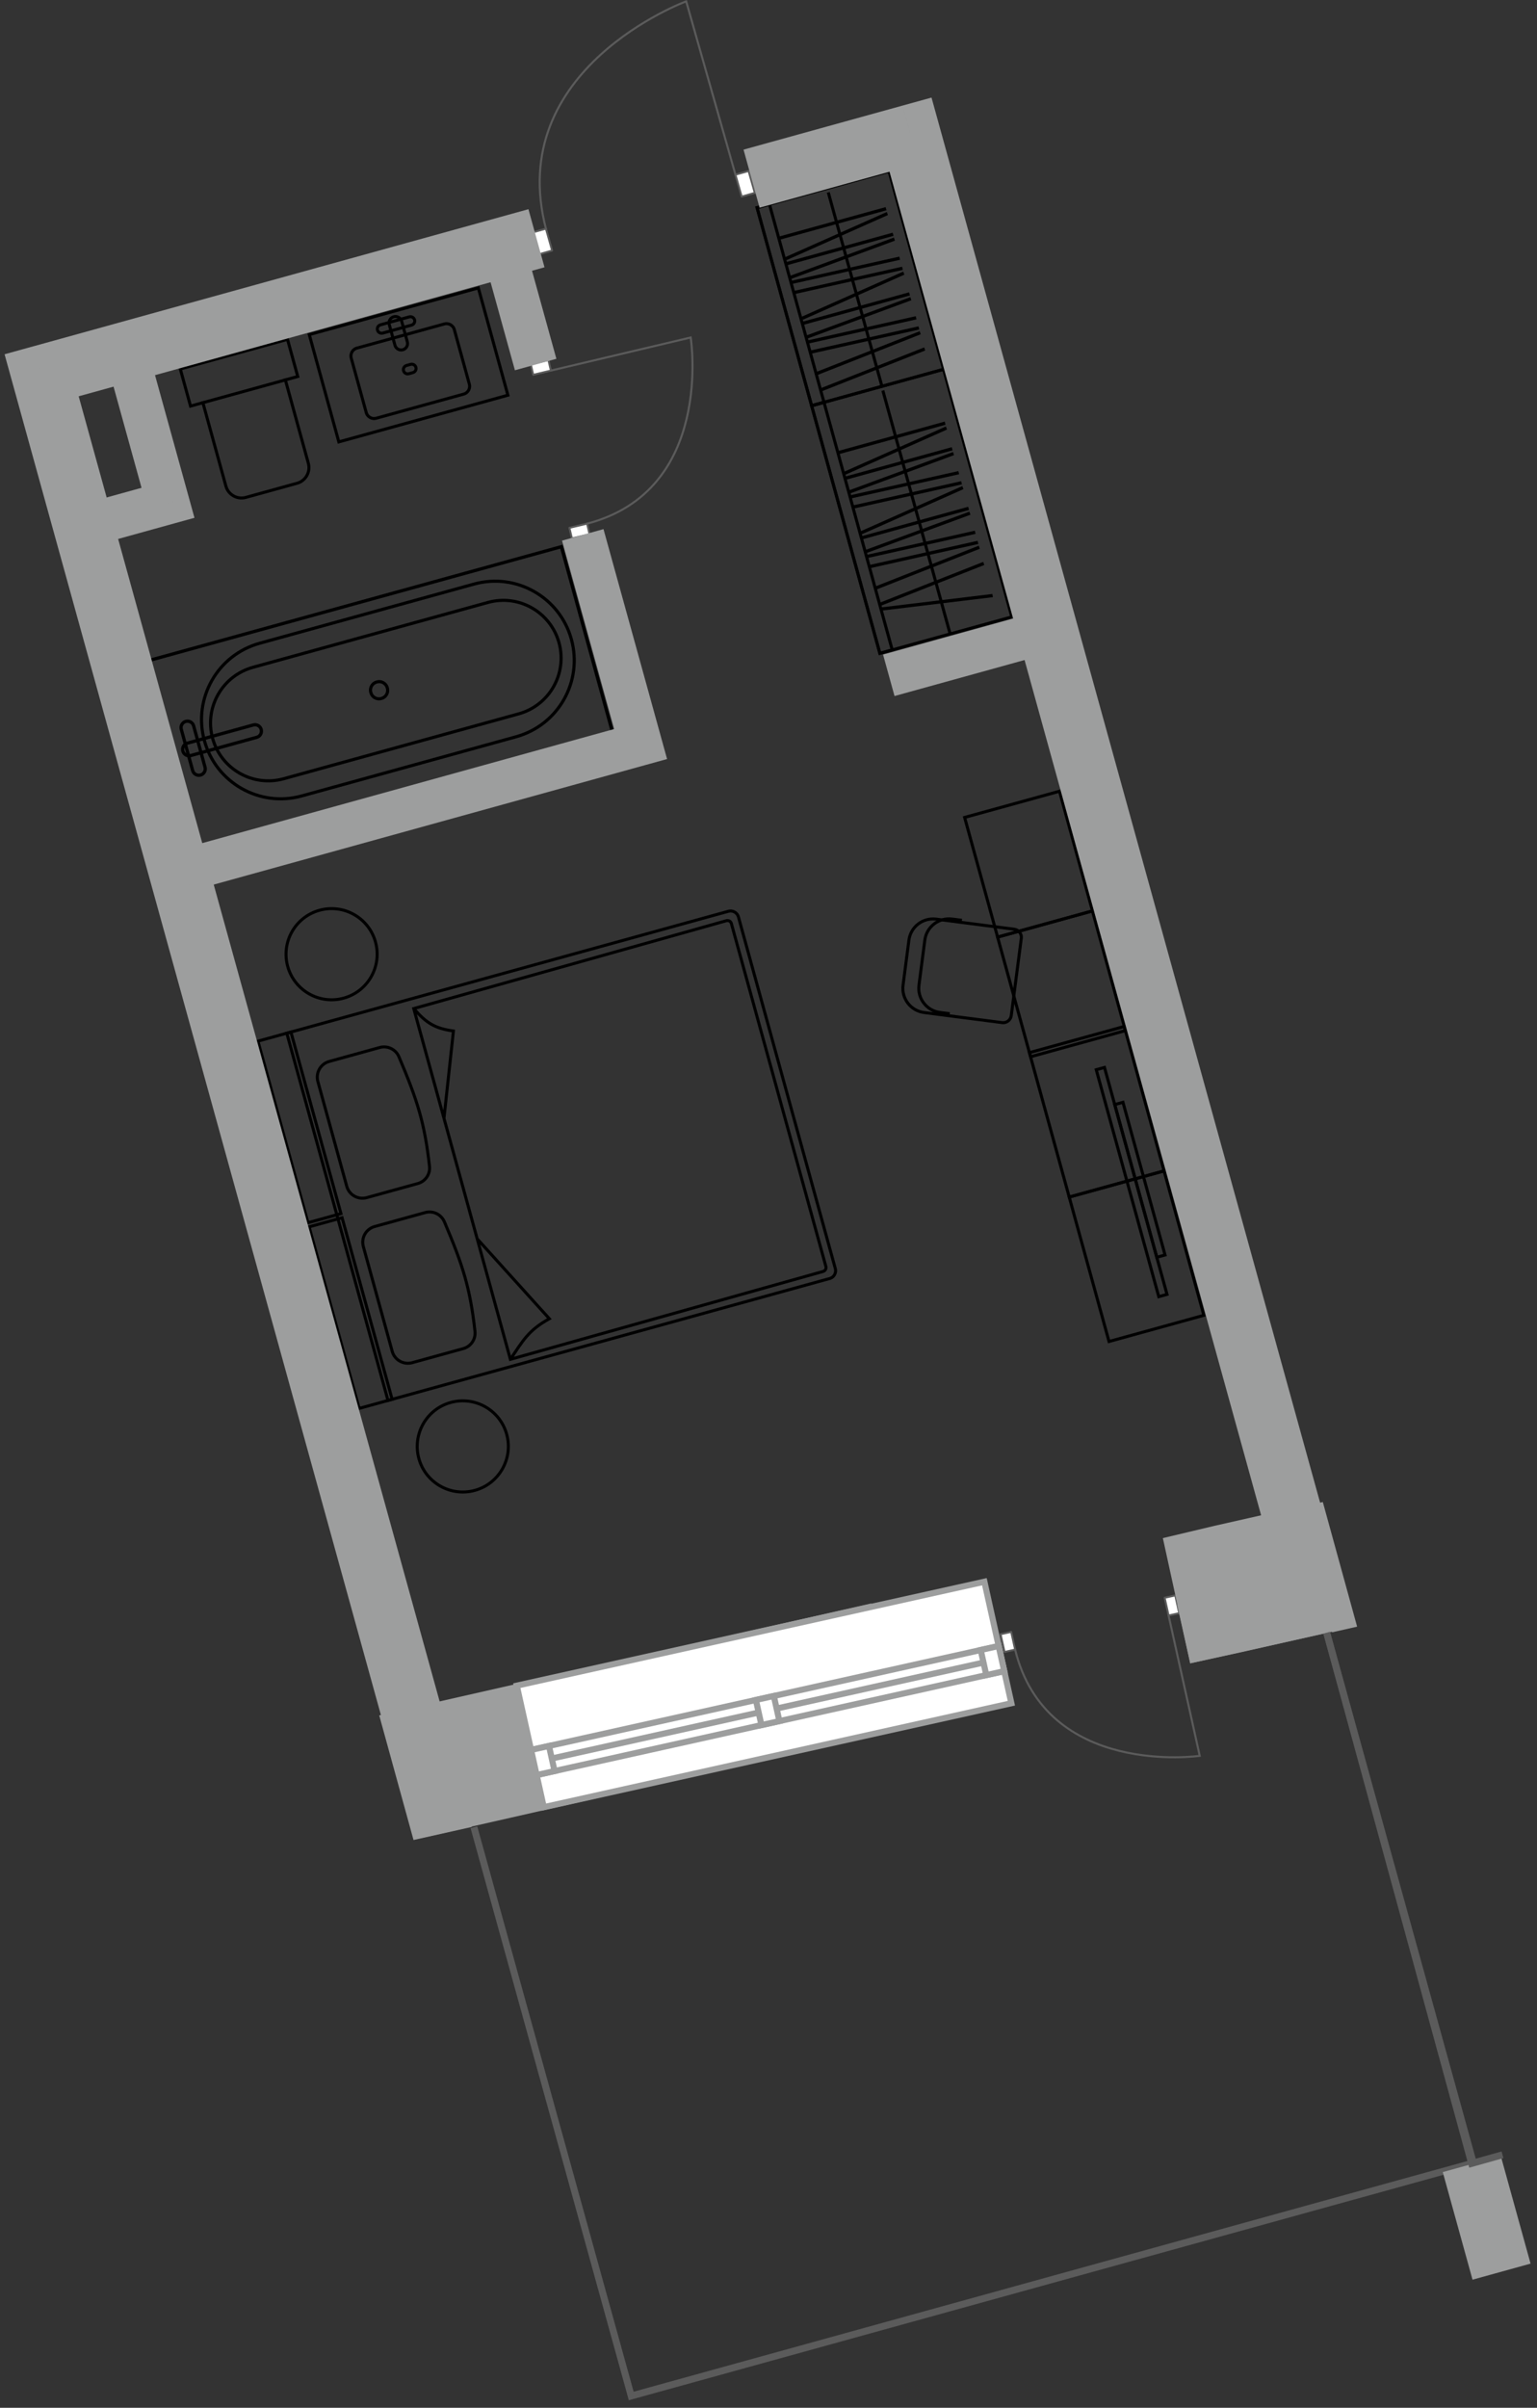
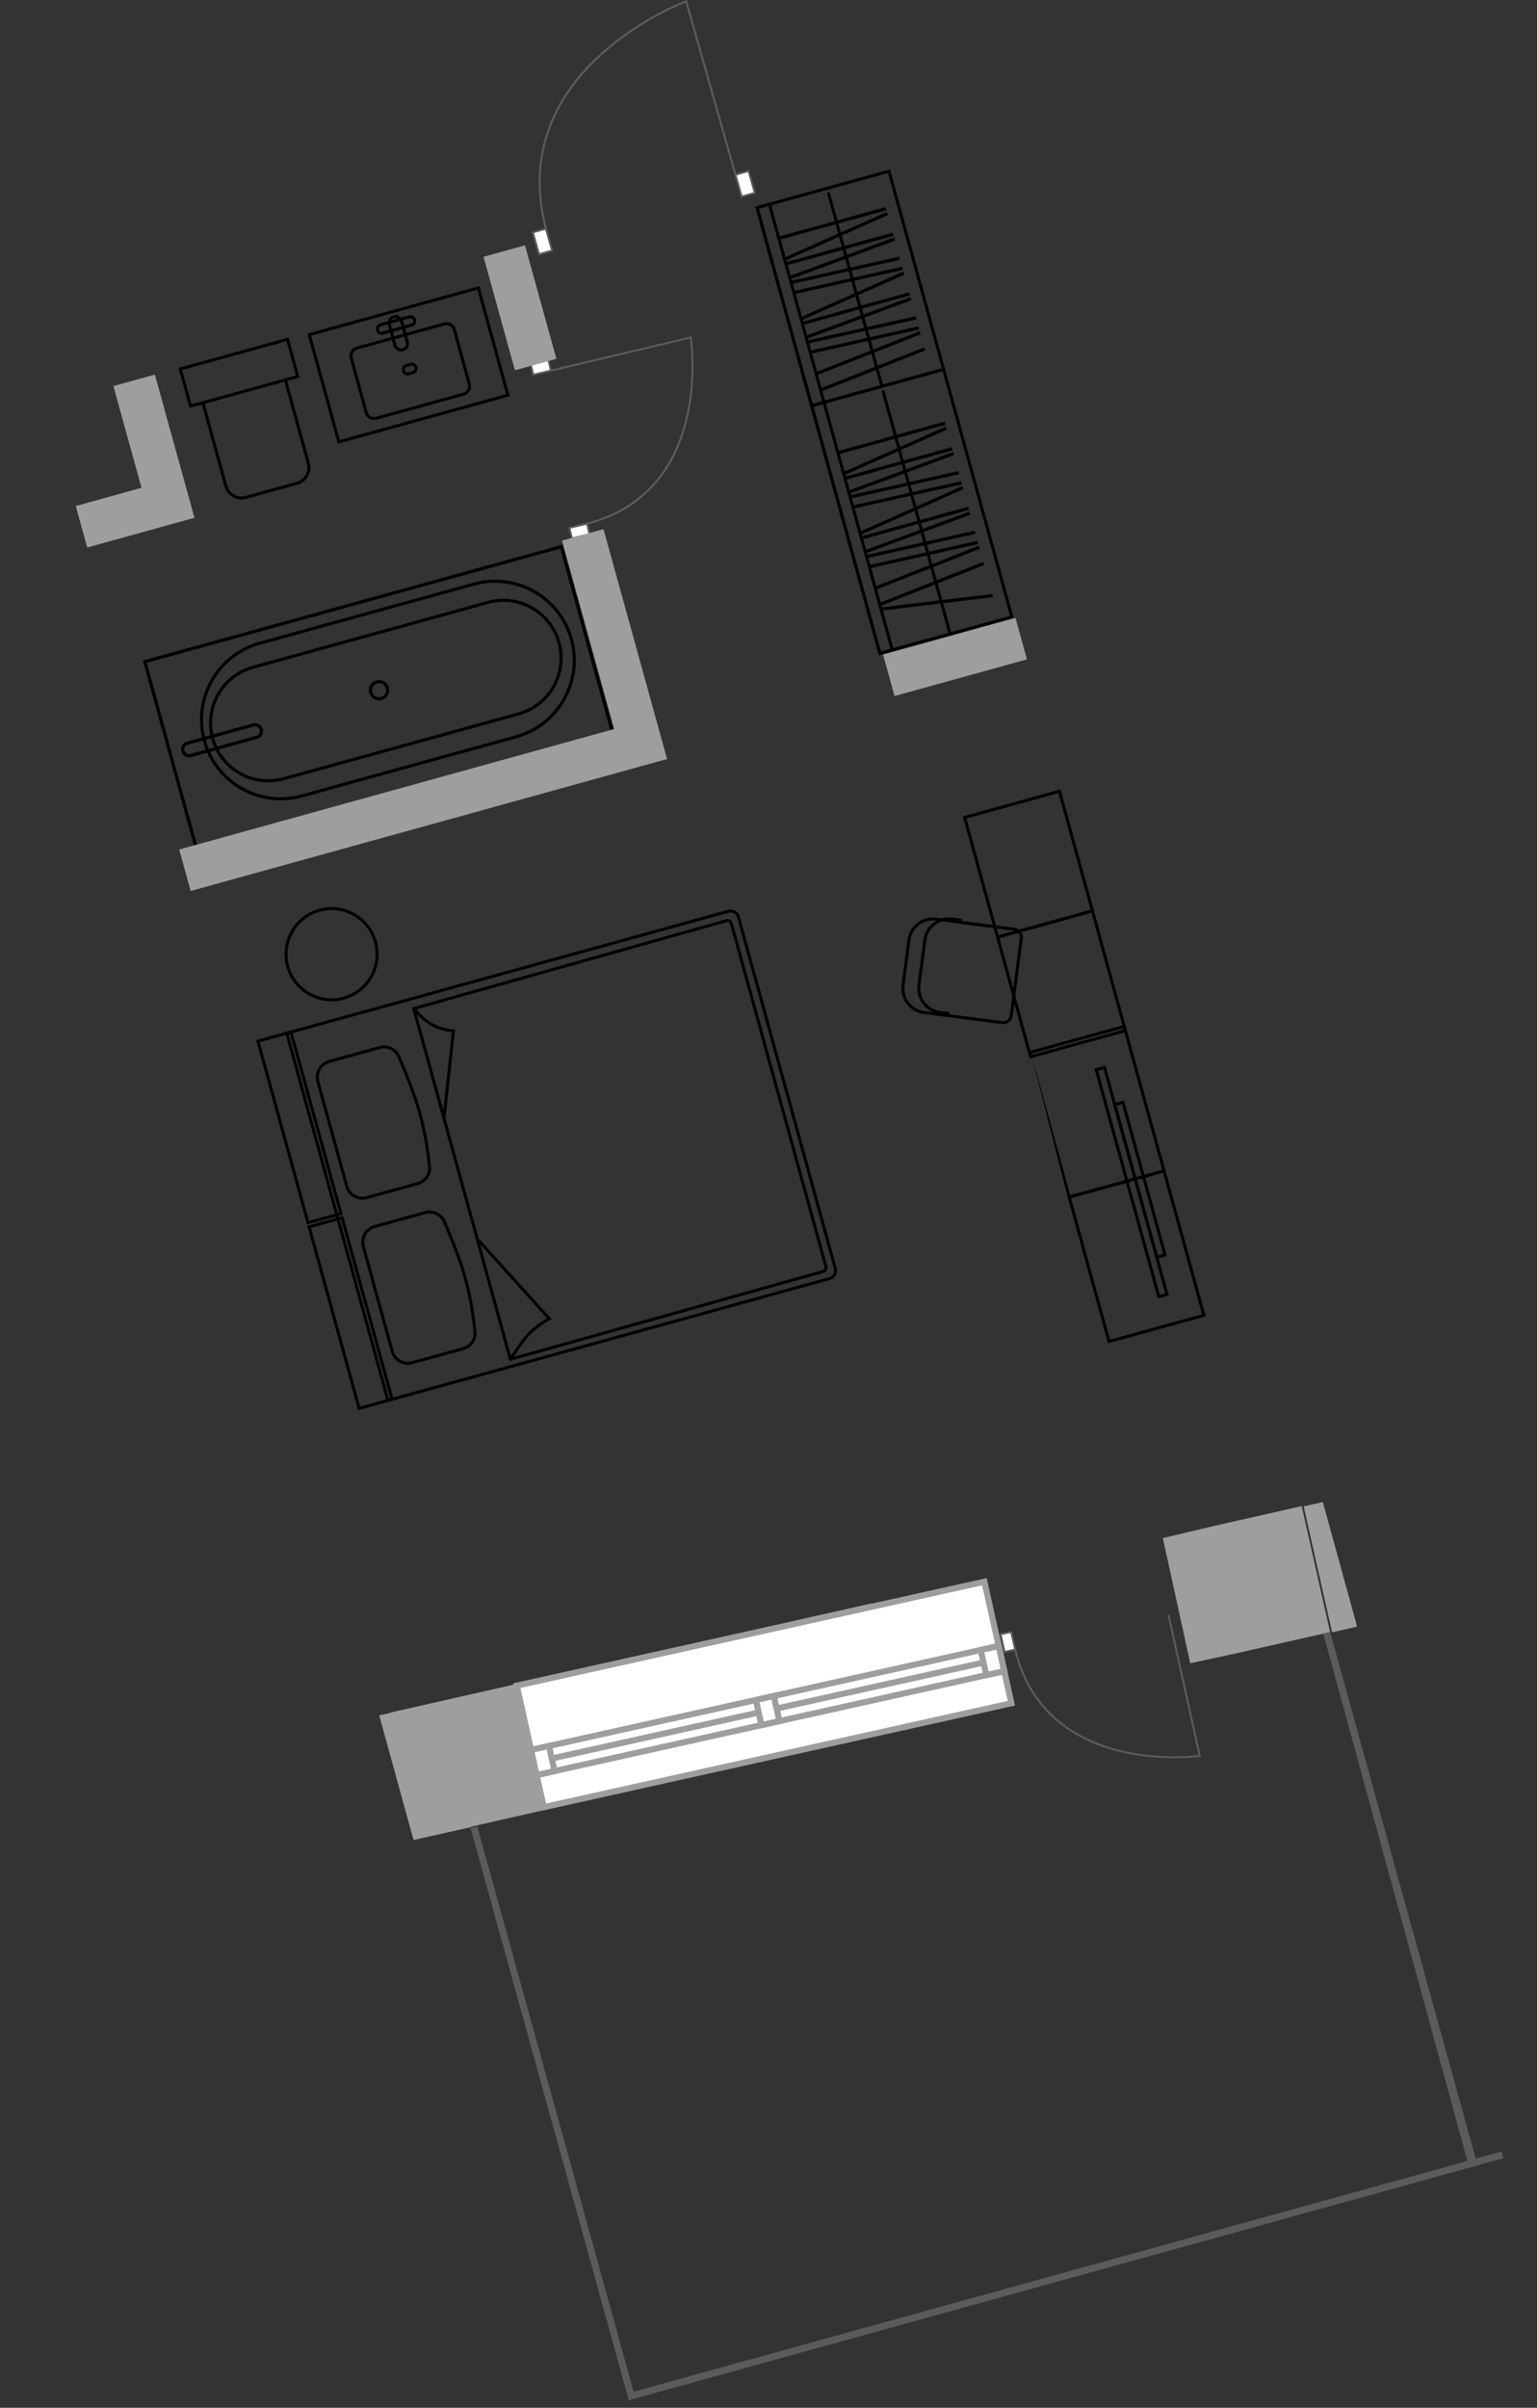
<svg xmlns="http://www.w3.org/2000/svg" width="168" height="263" viewBox="0 0 168 263" fill="none">
  <rect x="0" y="0" width="168" height="263" fill="#333333" stroke="none" />
  <g clip-path="url(#clip0_110_9640)">
    <path d="M61.361 59.711L61.532 59.664L61.484 59.493L61.313 59.54L61.361 59.711ZM66.953 79.995L67 80.166L67.171 80.119L67.124 79.948L66.953 79.995ZM21.429 92.554L21.258 92.601L21.305 92.772L21.476 92.725L21.429 92.554ZM15.837 72.271L15.789 72.1L15.618 72.147L15.665 72.318L15.837 72.271ZM61.19 59.76L66.782 80.044L67.124 79.949L61.532 59.665L61.19 59.76ZM66.905 79.825L21.383 92.384L21.476 92.726L67 80.168L66.905 79.825ZM21.6 92.509L16.008 72.226L15.664 72.319L21.257 92.604L21.599 92.509H21.6ZM15.883 72.443L61.407 59.884L61.312 59.542L15.788 72.101L15.882 72.443H15.883Z" fill="black" />
    <path d="M56.372 80.311L32.934 86.777L33.024 87.105L56.462 80.639L56.372 80.311ZM28.425 70.427L51.864 63.961L51.773 63.632L28.335 70.098L28.425 70.427ZM22.505 80.856C21.259 76.341 23.91 71.672 28.425 70.427L28.335 70.098C23.64 71.394 20.882 76.251 22.177 80.947L22.505 80.856ZM32.932 86.776C28.417 88.022 23.748 85.37 22.505 80.856L22.177 80.947C23.471 85.642 28.327 88.399 33.024 87.104L32.934 86.776H32.932ZM62.291 69.88C63.536 74.395 60.885 79.064 56.37 80.31L56.461 80.638C61.156 79.342 63.914 74.485 62.619 69.79L62.291 69.88ZM62.619 69.79C61.325 65.094 56.469 62.337 51.773 63.632L51.864 63.961C56.379 62.715 61.047 65.366 62.292 69.88L62.62 69.79H62.619Z" fill="black" />
    <path d="M56.65 77.809L30.958 84.897L31.049 85.225L56.74 78.137L56.65 77.809ZM27.694 73.054L53.385 65.967L53.295 65.638L27.603 72.726L27.694 73.054ZM23.405 80.609C22.503 77.338 24.423 73.956 27.694 73.054L27.603 72.726C24.153 73.677 22.126 77.248 23.078 80.699L23.406 80.609H23.405ZM30.958 84.897C27.688 85.799 24.306 83.879 23.405 80.609L23.077 80.699C24.028 84.151 27.598 86.177 31.049 85.225L30.958 84.897ZM60.939 70.254C61.84 73.524 59.92 76.907 56.65 77.809L56.74 78.137C60.191 77.185 62.218 73.615 61.266 70.164L60.937 70.254H60.939ZM61.267 70.164C60.316 66.712 56.746 64.686 53.295 65.638L53.385 65.967C56.656 65.064 60.037 66.985 60.939 70.254L61.267 70.164Z" fill="black" />
    <path d="M41.622 76.136L41.652 76.126L41.742 76.455L41.712 76.463L41.622 76.136ZM42.176 75.205L42.166 75.175L42.495 75.085L42.504 75.115L42.176 75.205ZM41.245 74.652L41.215 74.661L41.125 74.333L41.155 74.325L41.245 74.652ZM40.692 75.582L40.7 75.612L40.372 75.702L40.364 75.672L40.692 75.582ZM41.215 74.66C40.817 74.77 40.583 75.183 40.692 75.582L40.364 75.672C40.204 75.092 40.544 74.492 41.124 74.333L41.214 74.661L41.215 74.66ZM42.167 75.174C42.058 74.775 41.645 74.541 41.246 74.651L41.156 74.323C41.736 74.164 42.336 74.504 42.496 75.084L42.167 75.174ZM41.653 76.126C42.052 76.017 42.287 75.604 42.177 75.205L42.505 75.115C42.664 75.695 42.325 76.295 41.745 76.455L41.654 76.126H41.653ZM41.713 76.463C41.133 76.623 40.533 76.282 40.374 75.702L40.702 75.612C40.812 76.011 41.224 76.245 41.624 76.136L41.715 76.463H41.713Z" fill="black" />
-     <path d="M19.985 79.613L21.229 84.12L20.887 84.213L19.643 79.706L19.985 79.612V79.613ZM22.238 83.841L20.995 79.333L21.337 79.239L22.58 83.746L22.238 83.841ZM21.873 84.485C22.151 84.407 22.315 84.12 22.238 83.841L22.58 83.746C22.709 84.215 22.434 84.698 21.967 84.827L21.873 84.485ZM21.229 84.12C21.305 84.398 21.594 84.562 21.873 84.485L21.967 84.827C21.499 84.957 21.015 84.681 20.887 84.213L21.229 84.12ZM20.352 78.968C20.073 79.044 19.909 79.333 19.985 79.613L19.643 79.707C19.514 79.238 19.789 78.755 20.257 78.626L20.352 78.968ZM20.257 78.626C20.725 78.496 21.209 78.771 21.337 79.239L20.995 79.333C20.919 79.055 20.63 78.89 20.352 78.968L20.257 78.626Z" fill="black" />
    <path d="M20.801 82.356L28.012 80.366L28.107 80.708L20.896 82.697L20.801 82.355V82.356ZM27.735 79.358L20.524 81.347L20.429 81.005L27.64 79.015L27.735 79.358ZM28.379 79.723C28.303 79.443 28.014 79.28 27.735 79.358L27.64 79.015C28.108 78.886 28.591 79.161 28.721 79.629L28.379 79.724V79.723ZM28.012 80.368C28.291 80.29 28.455 80.002 28.379 79.723L28.721 79.628C28.85 80.096 28.575 80.58 28.107 80.708L28.012 80.366V80.368ZM20.157 81.991C20.234 82.27 20.523 82.434 20.801 82.358L20.896 82.7C20.428 82.829 19.945 82.554 19.815 82.087L20.159 81.992L20.157 81.991ZM19.814 82.086C19.685 81.618 19.96 81.134 20.428 81.005L20.523 81.347C20.244 81.424 20.08 81.713 20.157 81.991L19.814 82.086Z" fill="black" />
    <path d="M33.862 50.562L31.308 41.298L30.991 41.386L33.545 50.65L33.862 50.562ZM21.976 43.871L24.53 53.135L24.846 53.047L22.292 43.784L21.976 43.871ZM26.915 54.49L32.506 52.947L32.418 52.63L26.827 54.173L26.914 54.49H26.915ZM24.53 53.136C24.814 54.169 25.882 54.775 26.915 54.49L26.828 54.173C25.97 54.41 25.082 53.906 24.846 53.047L24.53 53.135V53.136ZM33.544 50.65C33.781 51.507 33.277 52.396 32.418 52.632L32.506 52.948C33.538 52.663 34.145 51.595 33.86 50.562L33.544 50.65Z" fill="black" />
    <path d="M20.826 44.358L20.668 44.402L20.711 44.56L20.87 44.516L20.827 44.358H20.826ZM19.707 40.301L19.663 40.143L19.505 40.187L19.549 40.345L19.707 40.301ZM31.427 37.068L31.585 37.024L31.541 36.866L31.383 36.91L31.427 37.068ZM32.545 41.124L32.589 41.283L32.748 41.239L32.705 41.08L32.547 41.124H32.545ZM20.984 44.314L19.866 40.258L19.549 40.345L20.668 44.402L20.984 44.314ZM19.751 40.459L31.47 37.225L31.382 36.908L19.663 40.142L19.751 40.459ZM31.268 37.111L32.387 41.167L32.704 41.079L31.585 37.023L31.268 37.111ZM32.502 40.966L20.782 44.2L20.87 44.516L32.588 41.283L32.502 40.966Z" fill="black" />
    <path d="M52.284 31.45L52.442 31.406L52.398 31.248L52.24 31.292L52.284 31.45ZM55.515 43.17L55.559 43.328L55.718 43.284L55.674 43.126L55.515 43.17ZM37.035 48.267L36.877 48.311L36.921 48.47L37.079 48.426L37.035 48.267ZM33.804 36.548L33.76 36.39L33.602 36.434L33.645 36.592L33.804 36.548ZM52.126 31.493L55.357 43.213L55.674 43.125L52.442 31.405L52.126 31.493ZM55.471 43.01L36.991 48.109L37.079 48.426L55.558 43.328L55.47 43.012L55.471 43.01ZM37.193 48.224L33.962 36.504L33.645 36.592L36.877 48.311L37.193 48.224ZM33.848 36.706L52.328 31.609L52.24 31.292L33.76 36.39L33.848 36.706Z" fill="black" />
    <path d="M44.785 34.77L41.63 35.64L41.542 35.323L44.697 34.453L44.785 34.77ZM41.791 36.225L44.946 35.354L45.032 35.671L41.877 36.541L41.79 36.225H41.791ZM41.417 36.013C41.463 36.175 41.629 36.27 41.791 36.225L41.879 36.541C41.542 36.634 41.194 36.436 41.102 36.1L41.419 36.012L41.417 36.013ZM41.629 35.64C41.467 35.685 41.373 35.851 41.417 36.013L41.101 36.101C41.008 35.765 41.206 35.417 41.542 35.324L41.63 35.641L41.629 35.64ZM45.157 34.981C45.113 34.819 44.946 34.724 44.784 34.77L44.696 34.453C45.032 34.361 45.38 34.558 45.473 34.894L45.156 34.982L45.157 34.981ZM45.474 34.893C45.566 35.23 45.369 35.577 45.032 35.67L44.946 35.353C45.106 35.308 45.201 35.142 45.157 34.98L45.474 34.892V34.893Z" fill="black" />
    <path d="M39.055 38.181L48.613 35.545L48.525 35.228L38.969 37.864L39.056 38.181H39.055ZM49.501 36.05L51.142 42.001L51.459 41.913L49.819 35.961L49.502 36.049L49.501 36.05ZM50.636 42.89L41.08 45.526L41.168 45.843L50.724 43.206L50.636 42.89ZM40.19 45.022L38.549 39.07L38.234 39.158L39.873 45.109L40.19 45.022ZM41.08 45.526C40.694 45.633 40.297 45.406 40.19 45.022L39.873 45.109C40.028 45.67 40.607 45.998 41.167 45.843L41.079 45.526H41.08ZM51.142 42.001C51.249 42.385 51.022 42.784 50.637 42.89L50.725 43.206C51.286 43.052 51.614 42.473 51.459 41.913L51.142 42.001ZM48.611 35.544C48.996 35.438 49.395 35.664 49.501 36.049L49.818 35.961C49.664 35.402 49.084 35.072 48.524 35.227L48.611 35.544ZM38.968 37.863C38.407 38.018 38.079 38.596 38.234 39.157L38.549 39.069C38.443 38.683 38.669 38.285 39.054 38.179L38.966 37.862L38.968 37.863Z" fill="black" />
    <path d="M42.708 35.416L43.33 37.669L43.013 37.757L42.392 35.503L42.708 35.417V35.416ZM44.365 37.384L43.744 35.13L44.06 35.042L44.682 37.296L44.365 37.382V37.384ZM43.991 38.045C44.276 37.966 44.444 37.67 44.365 37.384L44.682 37.297C44.809 37.758 44.539 38.234 44.078 38.361L43.991 38.045ZM43.33 37.67C43.408 37.957 43.704 38.124 43.991 38.045L44.078 38.361C43.617 38.488 43.14 38.217 43.013 37.757L43.33 37.669V37.67ZM43.084 34.756C42.798 34.835 42.63 35.13 42.709 35.417L42.393 35.503C42.266 35.043 42.536 34.566 42.997 34.439L43.085 34.754L43.084 34.756ZM42.996 34.44C43.457 34.313 43.933 34.583 44.06 35.044L43.744 35.132C43.665 34.846 43.369 34.678 43.083 34.757L42.995 34.441L42.996 34.44Z" fill="black" />
    <path d="M44.929 39.956L44.479 40.08L44.391 39.763L44.842 39.638L44.929 39.955V39.956ZM44.639 40.666L45.09 40.541L45.178 40.858L44.727 40.982L44.639 40.666ZM45.09 40.541C45.252 40.496 45.347 40.329 45.302 40.168L45.618 40.08C45.711 40.416 45.513 40.764 45.177 40.856L45.089 40.54L45.09 40.541ZM44.266 40.453C44.311 40.615 44.478 40.708 44.639 40.664L44.727 40.981C44.391 41.074 44.043 40.876 43.951 40.54L44.267 40.453H44.266ZM44.478 40.08C44.316 40.125 44.221 40.291 44.266 40.453L43.95 40.54C43.857 40.203 44.055 39.856 44.391 39.763L44.479 40.08H44.478ZM44.842 39.639C45.178 39.547 45.526 39.745 45.618 40.081L45.302 40.169C45.258 40.007 45.09 39.912 44.929 39.957L44.842 39.641V39.639Z" fill="black" />
    <path d="M96.171 71.362L96.215 71.521L96.057 71.564L96.014 71.406L96.171 71.362ZM110.595 67.383L110.753 67.339L110.796 67.498L110.639 67.542L110.595 67.383ZM103.139 40.339L103.095 40.18L103.253 40.136L103.297 40.295L103.139 40.339ZM88.715 44.317L88.557 44.361L88.513 44.203L88.671 44.159L88.715 44.317ZM96.129 71.204L110.551 67.225L110.639 67.542L96.215 71.521L96.127 71.204H96.129ZM110.437 67.427L102.98 40.382L103.297 40.295L110.755 67.339L110.438 67.427H110.437ZM103.183 40.497L88.759 44.476L88.671 44.159L103.095 40.18L103.183 40.497ZM88.874 44.273L96.331 71.318L96.015 71.406L88.558 44.361L88.874 44.273Z" fill="black" />
    <path d="M96.171 71.363L96.215 71.521L96.057 71.565L96.014 71.406L96.171 71.363ZM97.523 70.989L97.682 70.945L97.725 71.104L97.566 71.148L97.522 70.989H97.523ZM90.067 43.944L90.023 43.786L90.181 43.742L90.225 43.901L90.067 43.944ZM88.715 44.318L88.557 44.362L88.513 44.203L88.671 44.159L88.715 44.318ZM96.127 71.204L97.48 70.831L97.566 71.148L96.214 71.521L96.126 71.204H96.127ZM97.365 71.033L89.909 43.988L90.225 43.901L97.683 70.945L97.366 71.033H97.365ZM90.111 44.103L88.759 44.476L88.671 44.159L90.023 43.786L90.111 44.103ZM88.873 44.274L96.33 71.319L96.014 71.406L88.557 44.362L88.873 44.274Z" fill="black" />
    <path d="M108.528 65.227L96.46 66.685L96.397 66.336L108.466 64.878L108.528 65.227Z" fill="black" />
    <path d="M107.588 61.71L96.278 66.169L96.162 65.833L107.471 61.374L107.588 61.71Z" fill="black" />
    <path d="M107.1 59.939L95.791 64.397L95.673 64.062L106.983 59.603L107.1 59.939Z" fill="black" />
    <path d="M106.939 59.416L95.073 62.069L94.99 61.723L106.853 59.071L106.939 59.416Z" fill="black" />
    <path d="M106.633 58.312L94.769 60.964L94.686 60.62L106.55 57.967L106.633 58.312Z" fill="black" />
    <path d="M106.071 56.223L94.664 60.425L94.552 60.088L105.96 55.886L106.071 56.223Z" fill="black" />
    <path d="M94.199 58.931L105.918 55.697L105.824 55.355L94.105 58.589L94.199 58.931Z" fill="black" />
    <path d="M94.198 58.362L105.307 53.427L105.183 53.094L94.073 58.03L94.198 58.362Z" fill="black" />
    <path d="M105.144 52.905L93.28 55.558L93.195 55.213L105.059 52.561L105.144 52.905Z" fill="black" />
    <path d="M104.838 51.8L92.974 54.453L92.89 54.107L104.754 51.456L104.838 51.8Z" fill="black" />
    <path d="M104.278 49.712L92.87 53.914L92.759 53.577L104.166 49.374L104.278 49.712Z" fill="black" />
    <path d="M92.404 52.421L104.123 49.187L104.028 48.845L92.31 52.078L92.404 52.421Z" fill="black" />
    <path d="M92.403 51.852L103.514 46.917L103.388 46.584L92.278 51.52L92.403 51.852Z" fill="black" />
    <path d="M91.634 49.626L103.352 46.393L103.259 46.051L91.539 49.284L91.634 49.626Z" fill="black" />
    <path d="M104.012 69.199L96.657 42.611L96.341 42.699L103.695 69.287L104.012 69.199Z" fill="black" />
    <path d="M88.715 44.318L88.758 44.476L88.6 44.52L88.556 44.361L88.715 44.318ZM103.138 40.339L103.297 40.295L103.341 40.453L103.182 40.497L103.138 40.339ZM97.173 18.702L97.129 18.544L97.287 18.5L97.331 18.658L97.173 18.702ZM82.75 22.681L82.592 22.725L82.548 22.567L82.706 22.523L82.75 22.681ZM88.672 44.159L103.096 40.18L103.183 40.497L88.761 44.476L88.673 44.159H88.672ZM102.98 40.383L97.014 18.746L97.331 18.658L103.296 40.294L102.979 40.381L102.98 40.383ZM97.217 18.861L82.793 22.84L82.705 22.523L97.129 18.544L97.217 18.861ZM82.907 22.637L88.873 44.274L88.556 44.361L82.591 22.725L82.907 22.637Z" fill="black" />
    <path d="M88.715 44.317L88.759 44.474L88.6 44.518L88.556 44.36L88.715 44.317ZM90.067 43.944L90.225 43.9L90.269 44.059L90.111 44.102L90.067 43.944ZM84.101 22.308L84.057 22.149L84.216 22.105L84.26 22.264L84.101 22.308ZM82.749 22.68L82.591 22.724L82.547 22.565L82.705 22.521L82.749 22.68ZM88.671 44.158L90.023 43.785L90.111 44.101L88.759 44.473L88.672 44.158H88.671ZM89.909 43.987L83.943 22.351L84.26 22.263L90.225 43.899L89.909 43.987ZM84.145 22.465L82.793 22.838L82.705 22.521L84.057 22.148L84.144 22.465H84.145ZM82.907 22.636L88.873 44.272L88.556 44.36L82.592 22.725L82.909 22.637L82.907 22.636Z" fill="black" />
    <path d="M101.13 38.283L89.821 42.742L89.704 42.406L101.013 37.948L101.13 38.283Z" fill="black" />
    <path d="M100.641 36.511L89.332 40.969L89.215 40.634L100.524 36.176L100.641 36.511Z" fill="black" />
    <path d="M100.48 35.99L88.616 38.642L88.531 38.297L100.396 35.645L100.48 35.99Z" fill="black" />
    <path d="M100.175 34.884L88.311 37.536L88.227 37.192L100.091 34.54L100.175 34.884Z" fill="black" />
    <path d="M99.615 32.795L88.208 36.998L88.096 36.66L99.503 32.458L99.615 32.795Z" fill="black" />
    <path d="M87.741 35.503L99.46 32.271L99.366 31.929L87.647 35.162L87.741 35.503Z" fill="black" />
    <path d="M87.74 34.934L98.85 30L98.725 29.667L87.615 34.603L87.74 34.934Z" fill="black" />
    <path d="M98.685 29.478L86.82 32.13L86.737 31.786L98.6 29.133L98.685 29.478Z" fill="black" />
    <path d="M98.38 28.374L86.517 31.026L86.433 30.681L98.297 28.03L98.38 28.374Z" fill="black" />
    <path d="M97.819 26.286L86.411 30.488L86.299 30.15L97.706 25.948L97.819 26.286Z" fill="black" />
    <path d="M85.946 28.993L97.666 25.76L97.571 25.416L85.853 28.65L85.946 28.993Z" fill="black" />
    <path d="M85.946 28.425L97.055 23.489L96.932 23.157L85.821 28.093L85.946 28.425Z" fill="black" />
    <path d="M85.176 26.199L96.894 22.967L96.801 22.623L85.081 25.857L85.176 26.199Z" fill="black" />
    <path d="M96.557 42.154L90.693 20.976L90.378 21.062L96.241 42.242L96.557 42.154Z" fill="black" />
    <path d="M111.469 102.472L110.37 110.912L110.696 110.953L111.794 102.513L111.468 102.471L111.469 102.472ZM109.559 111.537L101.026 110.433L100.983 110.759L109.517 111.863L109.56 111.537H109.559ZM98.869 107.634L99.509 102.717L99.185 102.674L98.544 107.593L98.87 107.634H98.869ZM102.311 100.558L110.845 101.662L110.887 101.336L102.353 100.232L102.311 100.558ZM99.509 102.716C99.687 101.346 100.941 100.381 102.311 100.558L102.353 100.232C100.805 100.032 99.386 101.124 99.185 102.673L99.509 102.716ZM101.026 110.433C99.656 110.256 98.692 109.002 98.87 107.634L98.544 107.593C98.343 109.141 99.435 110.559 100.983 110.759L101.026 110.433ZM110.37 110.912C110.318 111.308 109.955 111.588 109.559 111.537L109.516 111.863C110.093 111.937 110.62 111.53 110.695 110.953L110.369 110.912H110.37ZM111.794 102.515C111.869 101.938 111.464 101.411 110.887 101.337L110.845 101.663C111.242 101.714 111.52 102.077 111.469 102.473L111.795 102.516L111.794 102.515Z" fill="black" />
    <path d="M104.051 100.548L105.119 100.686L105.162 100.36L104.093 100.223L104.05 100.548H104.051ZM103.834 110.561L102.766 110.424L102.723 110.75L103.791 110.887L103.834 110.561ZM100.61 107.625L100.93 105.166L100.604 105.123L100.284 107.582L100.61 107.624V107.625ZM100.93 105.166L101.25 102.706L100.924 102.664L100.604 105.123L100.93 105.166ZM104.093 100.223C102.544 100.023 101.125 101.115 100.924 102.664L101.25 102.706C101.428 101.337 102.682 100.372 104.051 100.548L104.094 100.223H104.093ZM102.765 110.424C101.397 110.247 100.432 108.993 100.61 107.625L100.284 107.583C100.083 109.132 101.175 110.55 102.723 110.75L102.766 110.424H102.765Z" fill="black" />
    <path d="M119.407 99.498L119.566 99.454L119.522 99.296L119.364 99.34L119.407 99.498ZM123.012 112.57L123.056 112.728L123.214 112.684L123.17 112.526L123.012 112.57ZM112.646 115.43L112.487 115.473L112.531 115.631L112.69 115.587L112.646 115.429V115.43ZM109.041 102.358L108.997 102.2L108.839 102.244L108.883 102.402L109.041 102.358ZM119.249 99.542L122.854 112.614L123.17 112.526L119.566 99.454L119.249 99.542ZM122.968 112.412L112.602 115.272L112.688 115.588L123.055 112.729L122.967 112.413L122.968 112.412ZM112.803 115.386L109.199 102.314L108.883 102.402L112.487 115.473L112.804 115.386H112.803ZM109.084 102.517L119.45 99.656L119.362 99.34L108.996 102.2L109.084 102.517Z" fill="black" />
    <path d="M115.806 86.426L115.963 86.382L115.919 86.224L115.761 86.268L115.805 86.426H115.806ZM119.409 99.498L119.453 99.656L119.611 99.612L119.568 99.454L119.409 99.498ZM109.043 102.358L108.885 102.402L108.928 102.561L109.087 102.517L109.043 102.358ZM105.44 89.287L105.396 89.128L105.237 89.172L105.281 89.331L105.44 89.287ZM115.648 86.47L119.251 99.542L119.568 99.454L115.963 86.382L115.646 86.469L115.648 86.47ZM119.366 99.34L109 102.2L109.088 102.517L119.454 99.658L119.368 99.341L119.366 99.34ZM109.201 102.314L105.597 89.243L105.28 89.331L108.885 102.402L109.201 102.314ZM105.482 89.445L115.849 86.585L115.761 86.268L105.394 89.127L105.482 89.444V89.445Z" fill="black" />
-     <path d="M122.888 112.118L123.045 112.074L123.001 111.916L122.843 111.959L122.887 112.118H122.888ZM127.237 127.894L127.281 128.052L127.438 128.008L127.394 127.85L127.236 127.894H127.237ZM116.871 130.754L116.713 130.798L116.756 130.956L116.914 130.912L116.871 130.754ZM112.521 114.978L112.477 114.82L112.318 114.864L112.362 115.022L112.521 114.978ZM122.729 112.162L127.079 127.938L127.395 127.85L123.045 112.074L122.729 112.162ZM127.193 127.735L116.827 130.596L116.914 130.912L127.282 128.052L127.194 127.735H127.193ZM117.028 130.71L112.678 114.934L112.361 115.022L116.711 130.798L117.027 130.71H117.028ZM112.563 115.136L122.93 112.276L122.842 111.959L112.476 114.82L112.563 115.136Z" fill="black" />
+     <path d="M122.888 112.118L123.045 112.074L123.001 111.916L122.843 111.959L122.887 112.118H122.888ZM127.237 127.894L127.281 128.052L127.438 128.008L127.394 127.85L127.236 127.894H127.237ZM116.871 130.754L116.713 130.798L116.756 130.956L116.914 130.912L116.871 130.754ZM112.521 114.978L112.477 114.82L112.318 114.864L112.362 115.022L112.521 114.978ZM122.729 112.162L127.079 127.938L127.395 127.85L123.045 112.074L122.729 112.162ZM127.193 127.735L116.827 130.596L116.914 130.912L127.282 128.052L127.194 127.735H127.193ZM117.028 130.71L112.678 114.934L116.711 130.798L117.027 130.71H117.028ZM112.563 115.136L122.93 112.276L122.842 111.959L112.476 114.82L112.563 115.136Z" fill="black" />
    <path d="M127.239 127.895L127.397 127.851L127.353 127.693L127.195 127.737L127.239 127.895ZM131.589 143.671L131.631 143.829L131.79 143.786L131.746 143.627L131.587 143.671H131.589ZM121.221 146.53L121.063 146.574L121.107 146.732L121.265 146.689L121.221 146.53ZM116.871 130.754L116.827 130.596L116.669 130.64L116.713 130.798L116.871 130.754ZM127.079 127.938L131.429 143.714L131.746 143.626L127.396 127.85L127.079 127.938ZM131.544 143.512L121.177 146.372L121.265 146.689L131.631 143.828L131.545 143.512H131.544ZM121.378 146.486L117.028 130.71L116.712 130.798L121.062 146.574L121.378 146.486ZM116.914 130.913L127.28 128.052L127.192 127.736L116.826 130.596L116.914 130.913Z" fill="black" />
    <path d="M120.726 116.595L120.884 116.551L120.84 116.393L120.682 116.436L120.726 116.595ZM127.561 141.386L127.604 141.544L127.763 141.501L127.719 141.342L127.561 141.386ZM126.659 141.635L126.501 141.679L126.545 141.836L126.703 141.793L126.659 141.635ZM119.823 116.843L119.779 116.685L119.621 116.729L119.665 116.887L119.823 116.843ZM120.566 116.638L127.401 141.429L127.718 141.341L120.883 116.55L120.566 116.638ZM127.517 141.227L126.615 141.475L126.703 141.792L127.604 141.543L127.517 141.227ZM126.817 141.591L119.982 116.799L119.665 116.887L126.501 141.679L126.817 141.591ZM119.867 117.002L120.769 116.753L120.681 116.436L119.779 116.685L119.867 117.002Z" fill="black" />
    <path d="M122.746 120.404L122.904 120.36L122.86 120.202L122.702 120.246L122.746 120.404ZM127.344 137.081L127.388 137.24L127.547 137.196L127.503 137.037L127.344 137.08V137.081ZM126.443 137.33L126.285 137.374L126.329 137.532L126.487 137.488L126.443 137.33ZM121.845 120.652L121.802 120.494L121.644 120.538L121.687 120.696L121.846 120.652H121.845ZM122.588 120.447L127.186 137.124L127.503 137.036L122.904 120.359L122.588 120.447ZM127.301 136.922L126.399 137.171L126.487 137.488L127.388 137.24L127.301 136.923V136.922ZM126.601 137.286L122.003 120.607L121.686 120.695L126.285 137.373L126.601 137.285V137.286ZM121.889 120.811L122.79 120.562L122.702 120.246L121.801 120.494L121.887 120.811H121.889Z" fill="black" />
-     <path d="M55.227 156.709C55.934 159.274 54.428 161.925 51.864 162.633L51.95 162.949C49.213 163.703 46.38 162.097 45.626 159.358L45.941 159.27C46.648 161.835 49.299 163.339 51.864 162.632L51.95 162.947C54.688 162.193 56.297 159.36 55.541 156.621L55.226 156.708L55.227 156.709ZM45.627 159.358C44.872 156.619 46.478 153.788 49.217 153.032L49.304 153.347C46.74 154.055 45.235 156.707 45.941 159.27L45.626 159.358H45.627ZM49.217 153.032C51.955 152.276 54.788 153.884 55.542 156.623L55.227 156.709C54.52 154.145 51.868 152.64 49.304 153.347L49.217 153.032Z" fill="black" />
    <path d="M40.888 102.946C41.595 105.51 40.089 108.161 37.525 108.868L37.611 109.184C34.874 109.94 32.042 108.332 31.287 105.593L31.602 105.506C32.308 108.071 34.96 109.576 37.524 108.868L37.61 109.184C40.349 108.428 41.957 105.595 41.201 102.858L40.886 102.944L40.888 102.946ZM31.288 105.594C30.533 102.857 32.141 100.023 34.878 99.268L34.965 99.584C32.402 100.291 30.896 102.943 31.603 105.508L31.288 105.594ZM34.878 99.268C37.617 98.512 40.449 100.12 41.203 102.859L40.888 102.946C40.181 100.381 37.529 98.876 34.965 99.584L34.878 99.268Z" fill="black" />
    <path d="M31.349 112.853L31.305 112.695L31.146 112.739L31.19 112.896L31.349 112.852V112.853ZM42.408 152.97L42.251 153.013L42.295 153.171L42.452 153.127L42.408 152.97ZM31.392 113.01L79.665 99.693L79.577 99.378L31.304 112.696L31.39 113.011L31.392 113.01ZM80.556 100.198L91.144 138.603L91.46 138.516L80.871 100.111L80.556 100.197V100.198ZM90.639 139.495L42.364 152.811L42.451 153.127L90.726 139.809L90.639 139.493V139.495ZM42.567 152.927L31.506 112.81L31.19 112.897L42.251 153.013L42.567 152.927ZM91.145 138.605C91.251 138.991 91.025 139.388 90.64 139.496L90.727 139.811C91.286 139.657 91.615 139.078 91.461 138.518L91.145 138.606V138.605ZM79.666 99.695C80.052 99.588 80.451 99.815 80.557 100.2L80.872 100.113C80.718 99.554 80.14 99.224 79.579 99.379L79.667 99.695H79.666Z" fill="black" />
    <path d="M40.998 134.128L46.521 132.605L46.434 132.289L40.91 133.813L40.998 134.129V134.128ZM48.425 133.52C50.456 138.296 51.239 140.781 51.755 145.449L52.081 145.413C51.561 140.705 50.767 138.188 48.726 133.392L48.425 133.52ZM50.59 147.149L45.012 148.687L45.099 149.002L50.678 147.463L50.59 147.148V147.149ZM43.029 147.562L39.871 136.111L39.556 136.199L42.713 147.65L43.029 147.564V147.562ZM45.011 148.687C44.153 148.924 43.266 148.42 43.029 147.562L42.713 147.649C42.998 148.681 44.065 149.288 45.097 149.002L45.011 148.687ZM51.754 145.45C51.84 146.222 51.344 146.941 50.59 147.149L50.678 147.464C51.582 147.215 52.184 146.35 52.08 145.413L51.754 145.449V145.45ZM46.52 132.605C47.294 132.391 48.11 132.781 48.423 133.52L48.725 133.392C48.347 132.502 47.365 132.031 46.433 132.288L46.52 132.603V132.605ZM40.909 133.813C39.877 134.099 39.27 135.166 39.556 136.199L39.871 136.111C39.635 135.252 40.138 134.365 40.997 134.128L40.909 133.812V133.813Z" fill="black" />
    <path d="M36.026 116.099L41.549 114.575L41.462 114.259L35.938 115.784L36.026 116.099ZM43.453 115.491C45.484 120.268 46.267 122.753 46.783 127.42L47.108 127.384C46.588 122.676 45.794 120.159 43.754 115.363L43.453 115.491ZM45.62 129.119L40.041 130.658L40.128 130.973L45.707 129.434L45.62 129.119ZM38.058 129.533L34.901 118.082L34.585 118.169L37.742 129.619L38.058 129.533ZM40.04 130.658C39.181 130.895 38.294 130.391 38.058 129.533L37.742 129.619C38.028 130.651 39.095 131.258 40.128 130.973L40.041 130.658H40.04ZM46.783 127.42C46.869 128.193 46.372 128.912 45.62 129.119L45.707 129.434C46.611 129.185 47.213 128.32 47.109 127.384L46.784 127.42H46.783ZM41.549 114.575C42.324 114.361 43.139 114.753 43.453 115.49L43.754 115.362C43.376 114.472 42.394 114.002 41.462 114.258L41.549 114.574V114.575ZM35.938 115.784C34.907 116.068 34.3 117.136 34.585 118.169L34.901 118.082C34.664 117.224 35.168 116.336 36.026 116.099L35.938 115.784Z" fill="black" />
    <path d="M45.224 110.165L45.18 110.006L45.023 110.05L45.066 110.208L45.224 110.164V110.165ZM55.788 148.479L55.629 148.522L55.673 148.68L55.831 148.636L55.788 148.479ZM60.046 144.044L60.125 144.189L60.307 144.089L60.167 143.936L60.046 144.045V144.044ZM49.561 112.616L49.724 112.633L49.741 112.475L49.584 112.453L49.561 112.615V112.616ZM45.267 110.322L79.442 100.724L79.355 100.409L45.181 110.006L45.267 110.322ZM79.786 100.919L90.113 138.378L90.428 138.29L80.1 100.833L79.785 100.919H79.786ZM89.918 138.722L55.744 148.319L55.831 148.635L90.006 139.037L89.919 138.721L89.918 138.722ZM48.686 122.105L45.382 110.121L45.066 110.208L48.37 122.192L48.686 122.105ZM55.946 148.435L52.316 135.269L52.002 135.357L55.63 148.522L55.946 148.436V148.435ZM52.316 135.269L48.686 122.105L48.37 122.192L52 135.357L52.315 135.269H52.316ZM52.037 135.423L59.926 144.154L60.169 143.934L52.28 135.203L52.037 135.423ZM59.969 143.9C57.649 145.163 56.981 146.396 55.652 148.387L55.924 148.569C57.258 146.569 57.886 145.406 60.125 144.188L59.969 143.9ZM45.101 110.271C45.799 111.079 46.393 111.637 47.076 112.028C47.76 112.418 48.52 112.634 49.539 112.777L49.584 112.453C48.588 112.314 47.872 112.107 47.239 111.743C46.603 111.379 46.037 110.854 45.348 110.056L45.101 110.27V110.271ZM49.398 112.597L48.366 122.131L48.692 122.165L49.724 112.632L49.399 112.596L49.398 112.597ZM90.113 138.378C90.155 138.527 90.067 138.682 89.918 138.722L90.004 139.038C90.328 138.948 90.517 138.614 90.43 138.29L90.114 138.378H90.113ZM79.441 100.724C79.59 100.683 79.744 100.77 79.785 100.919L80.1 100.833C80.011 100.509 79.676 100.32 79.353 100.409L79.439 100.724H79.441Z" fill="black" />
    <path d="M42.86 152.845L42.904 153.002L43.061 152.958L43.017 152.801L42.86 152.845ZM39.255 153.84L39.097 153.884L39.141 154.042L39.3 153.998L39.256 153.84H39.255ZM33.787 134.006L33.743 133.849L33.586 133.893L33.629 134.051L33.787 134.007V134.006ZM37.393 133.011L37.55 132.967L37.506 132.81L37.349 132.854L37.392 133.011H37.393ZM42.817 152.686L39.212 153.68L39.3 153.996L42.905 153.001L42.819 152.685L42.817 152.686ZM39.413 153.796L33.944 133.962L33.629 134.05L39.097 153.882L39.413 153.796ZM33.831 134.165L37.437 133.169L37.35 132.854L33.743 133.849L33.831 134.165ZM37.236 133.055L42.704 152.889L43.02 152.802L37.551 132.968L37.236 133.055Z" fill="black" />
    <path d="M37.268 132.562L37.312 132.72L37.469 132.676L37.426 132.518L37.268 132.562ZM33.662 133.557L33.505 133.601L33.549 133.758L33.707 133.714L33.663 133.557H33.662ZM28.194 113.723L28.151 113.565L27.992 113.609L28.036 113.767L28.194 113.723ZM31.8 112.728L31.957 112.684L31.913 112.526L31.756 112.57L31.8 112.728ZM37.225 132.403L33.619 133.398L33.706 133.714L37.312 132.719L37.225 132.403ZM33.82 133.513L28.353 113.679L28.037 113.767L33.506 133.601L33.821 133.513H33.82ZM28.238 113.881L31.844 112.886L31.757 112.571L28.152 113.566L28.238 113.881ZM31.643 112.772L37.111 132.604L37.427 132.518L31.958 112.685L31.643 112.772Z" fill="black" />
    <path d="M51.802 199.587L68.995 261.708L161.042 236.256L145.012 178.336" stroke="#5B5B5B" stroke-width="0.756" stroke-miterlimit="22.926" />
    <path d="M58.013 39.78L58.285 40.934L60.213 40.478L59.94 39.324L58.013 39.78Z" fill="white" stroke="#5B5B5B" stroke-width="0.209" stroke-miterlimit="22.926" stroke-linecap="round" stroke-linejoin="round" />
    <path d="M62.24 57.656L62.512 58.809L64.439 58.354L64.167 57.2L62.24 57.656Z" fill="white" stroke="#5B5B5B" stroke-width="0.209" stroke-miterlimit="22.926" stroke-linecap="round" stroke-linejoin="round" />
    <path d="M60.144 40.495L75.495 36.865C75.495 36.865 78.14 53.625 64.098 57.217" stroke="#5B5B5B" stroke-width="0.224" stroke-miterlimit="22.926" />
    <path d="M82.5 21.066L81.069 21.473L80.39 19.084L81.82 18.678L82.5 21.066Z" fill="white" stroke="#5B5B5B" stroke-width="0.209" stroke-miterlimit="22.926" stroke-linecap="round" stroke-linejoin="round" />
    <path d="M60.348 27.365L58.919 27.772L58.239 25.383L59.669 24.977L60.348 27.365Z" fill="white" stroke="#5B5B5B" stroke-width="0.209" stroke-miterlimit="22.926" stroke-linecap="round" stroke-linejoin="round" />
    <path d="M80.414 19.169L75.004 0.147C75.004 0.147 55.042 7.496 59.693 25.062" stroke="#5B5B5B" stroke-width="0.224" stroke-miterlimit="22.926" />
-     <path d="M128.46 174.267L127.302 174.523L127.732 176.457L128.89 176.2L128.46 174.267Z" fill="white" stroke="#5B5B5B" stroke-width="0.209" stroke-miterlimit="22.926" stroke-linecap="round" stroke-linejoin="round" />
    <path d="M110.527 178.249L109.369 178.506L109.799 180.439L110.957 180.182L110.527 178.249Z" fill="white" stroke="#5B5B5B" stroke-width="0.209" stroke-miterlimit="22.926" stroke-linecap="round" stroke-linejoin="round" />
    <path d="M127.715 176.388L131.135 191.787C131.135 191.787 114.339 194.203 110.939 180.113" stroke="#5B5B5B" stroke-width="0.224" stroke-miterlimit="22.926" />
    <path d="M41.45 187.366L45.2 200.981L51.562 199.554L48.478 185.791L41.45 187.366Z" fill="#9D9E9E" />
    <path d="M148.339 177.677L144.589 164.063L142.495 164.536L145.603 178.295L148.339 177.677Z" fill="#9D9E9E" />
-     <path d="M4.55 40.992L1.377 41.869L0.499 38.697L3.671 37.818L4.548 40.991L4.55 40.992ZM99.523 14.707L98.646 11.535L101.818 10.657L102.697 13.829L99.525 14.707H99.523ZM143.948 175.226L147.121 174.347L148.044 177.686L144.664 178.438L143.948 175.226ZM7.722 40.115L50.294 193.938L43.95 195.694L1.377 41.869L7.722 40.114V40.115ZM140.776 176.104L96.351 15.585L102.696 13.829L147.121 174.347L140.776 176.103V176.104ZM164.044 235.497L167.297 247.25L160.953 249.006L157.699 237.253L164.044 235.497ZM144.664 178.44L130.096 181.681L128.666 175.256L143.233 172.014L144.664 178.44ZM3.671 37.821L57.76 22.851L59.517 29.196L5.427 44.165L3.671 37.821ZM81.271 16.344L98.645 11.535L100.4 17.88L83.026 22.688L81.271 16.344Z" fill="#9D9E9E" />
    <path d="M70.02 81.27L72.287 80.643L72.914 82.909L70.648 83.536L70.02 81.27ZM18.363 54.921L20.63 54.294L21.256 56.56L18.99 57.186L18.362 54.921H18.363ZM57.383 26.794L60.815 39.19L56.283 40.444L52.853 28.048L57.385 26.794H57.383ZM65.964 57.796L72.287 80.643L67.755 81.897L61.433 59.051L65.964 57.797V57.796ZM70.648 83.535L20.842 97.32L19.588 92.789L69.395 79.004L70.649 83.535H70.648ZM16.927 40.916L20.63 54.294L16.097 55.547L12.394 42.169L16.926 40.916H16.927ZM18.991 57.186L9.534 59.804L8.28 55.271L17.737 52.654L18.991 57.185V57.186ZM96.52 71.497L110.996 67.49L112.25 72.021L97.775 76.027L96.521 71.496L96.52 71.497Z" fill="#9D9E9E" />
    <path d="M98.356 188.896L45.855 200.803L42.736 187.046L95.236 175.139L98.356 188.896ZM145.386 178.271L135.641 180.472L130.098 181.68L127.104 168.004L132.787 166.655L142.277 164.511L145.386 178.271Z" fill="#9D9E9E" />
    <path d="M145.012 178.336L160.854 236.307L164.229 235.363" stroke="#5B5B5B" stroke-width="0.756" stroke-miterlimit="22.926" />
    <path fill-rule="evenodd" clip-rule="evenodd" d="M107.598 172.768L56.487 184.12L59.435 197.392L110.546 186.04L107.598 172.768Z" fill="white" stroke="#9D9E9E" stroke-width="0.667" stroke-miterlimit="22.926" />
    <path fill-rule="evenodd" clip-rule="evenodd" d="M109.156 179.791L58.046 191.141L58.656 193.885L109.767 182.534L109.156 179.791Z" fill="white" stroke="#9D9E9E" stroke-width="0.667" stroke-miterlimit="22.926" />
    <path fill-rule="evenodd" clip-rule="evenodd" d="M84.582 185.248L82.621 185.683L83.231 188.428L85.191 187.992L84.582 185.248Z" fill="white" stroke="#9D9E9E" stroke-width="0.667" stroke-miterlimit="22.926" />
    <path fill-rule="evenodd" clip-rule="evenodd" d="M109.156 179.791L107.196 180.225L107.806 182.97L109.766 182.534L109.156 179.791Z" fill="white" stroke="#9D9E9E" stroke-width="0.667" stroke-miterlimit="22.926" />
    <path fill-rule="evenodd" clip-rule="evenodd" d="M60.006 190.706L58.046 191.141L58.656 193.885L60.616 193.45L60.006 190.706Z" fill="white" stroke="#9D9E9E" stroke-width="0.667" stroke-miterlimit="22.926" />
    <path d="M107.501 181.598L84.886 186.621" stroke="#9D9E9E" stroke-width="0.667" stroke-miterlimit="22.926" />
    <path d="M82.926 187.055L60.31 192.078" stroke="#9D9E9E" stroke-width="0.667" stroke-miterlimit="22.926" />
  </g>
  <defs>
    <clipPath id="clip0_110_9640">
      <rect width="166.798" height="262.174" fill="white" transform="translate(0.5)" />
    </clipPath>
  </defs>
</svg>